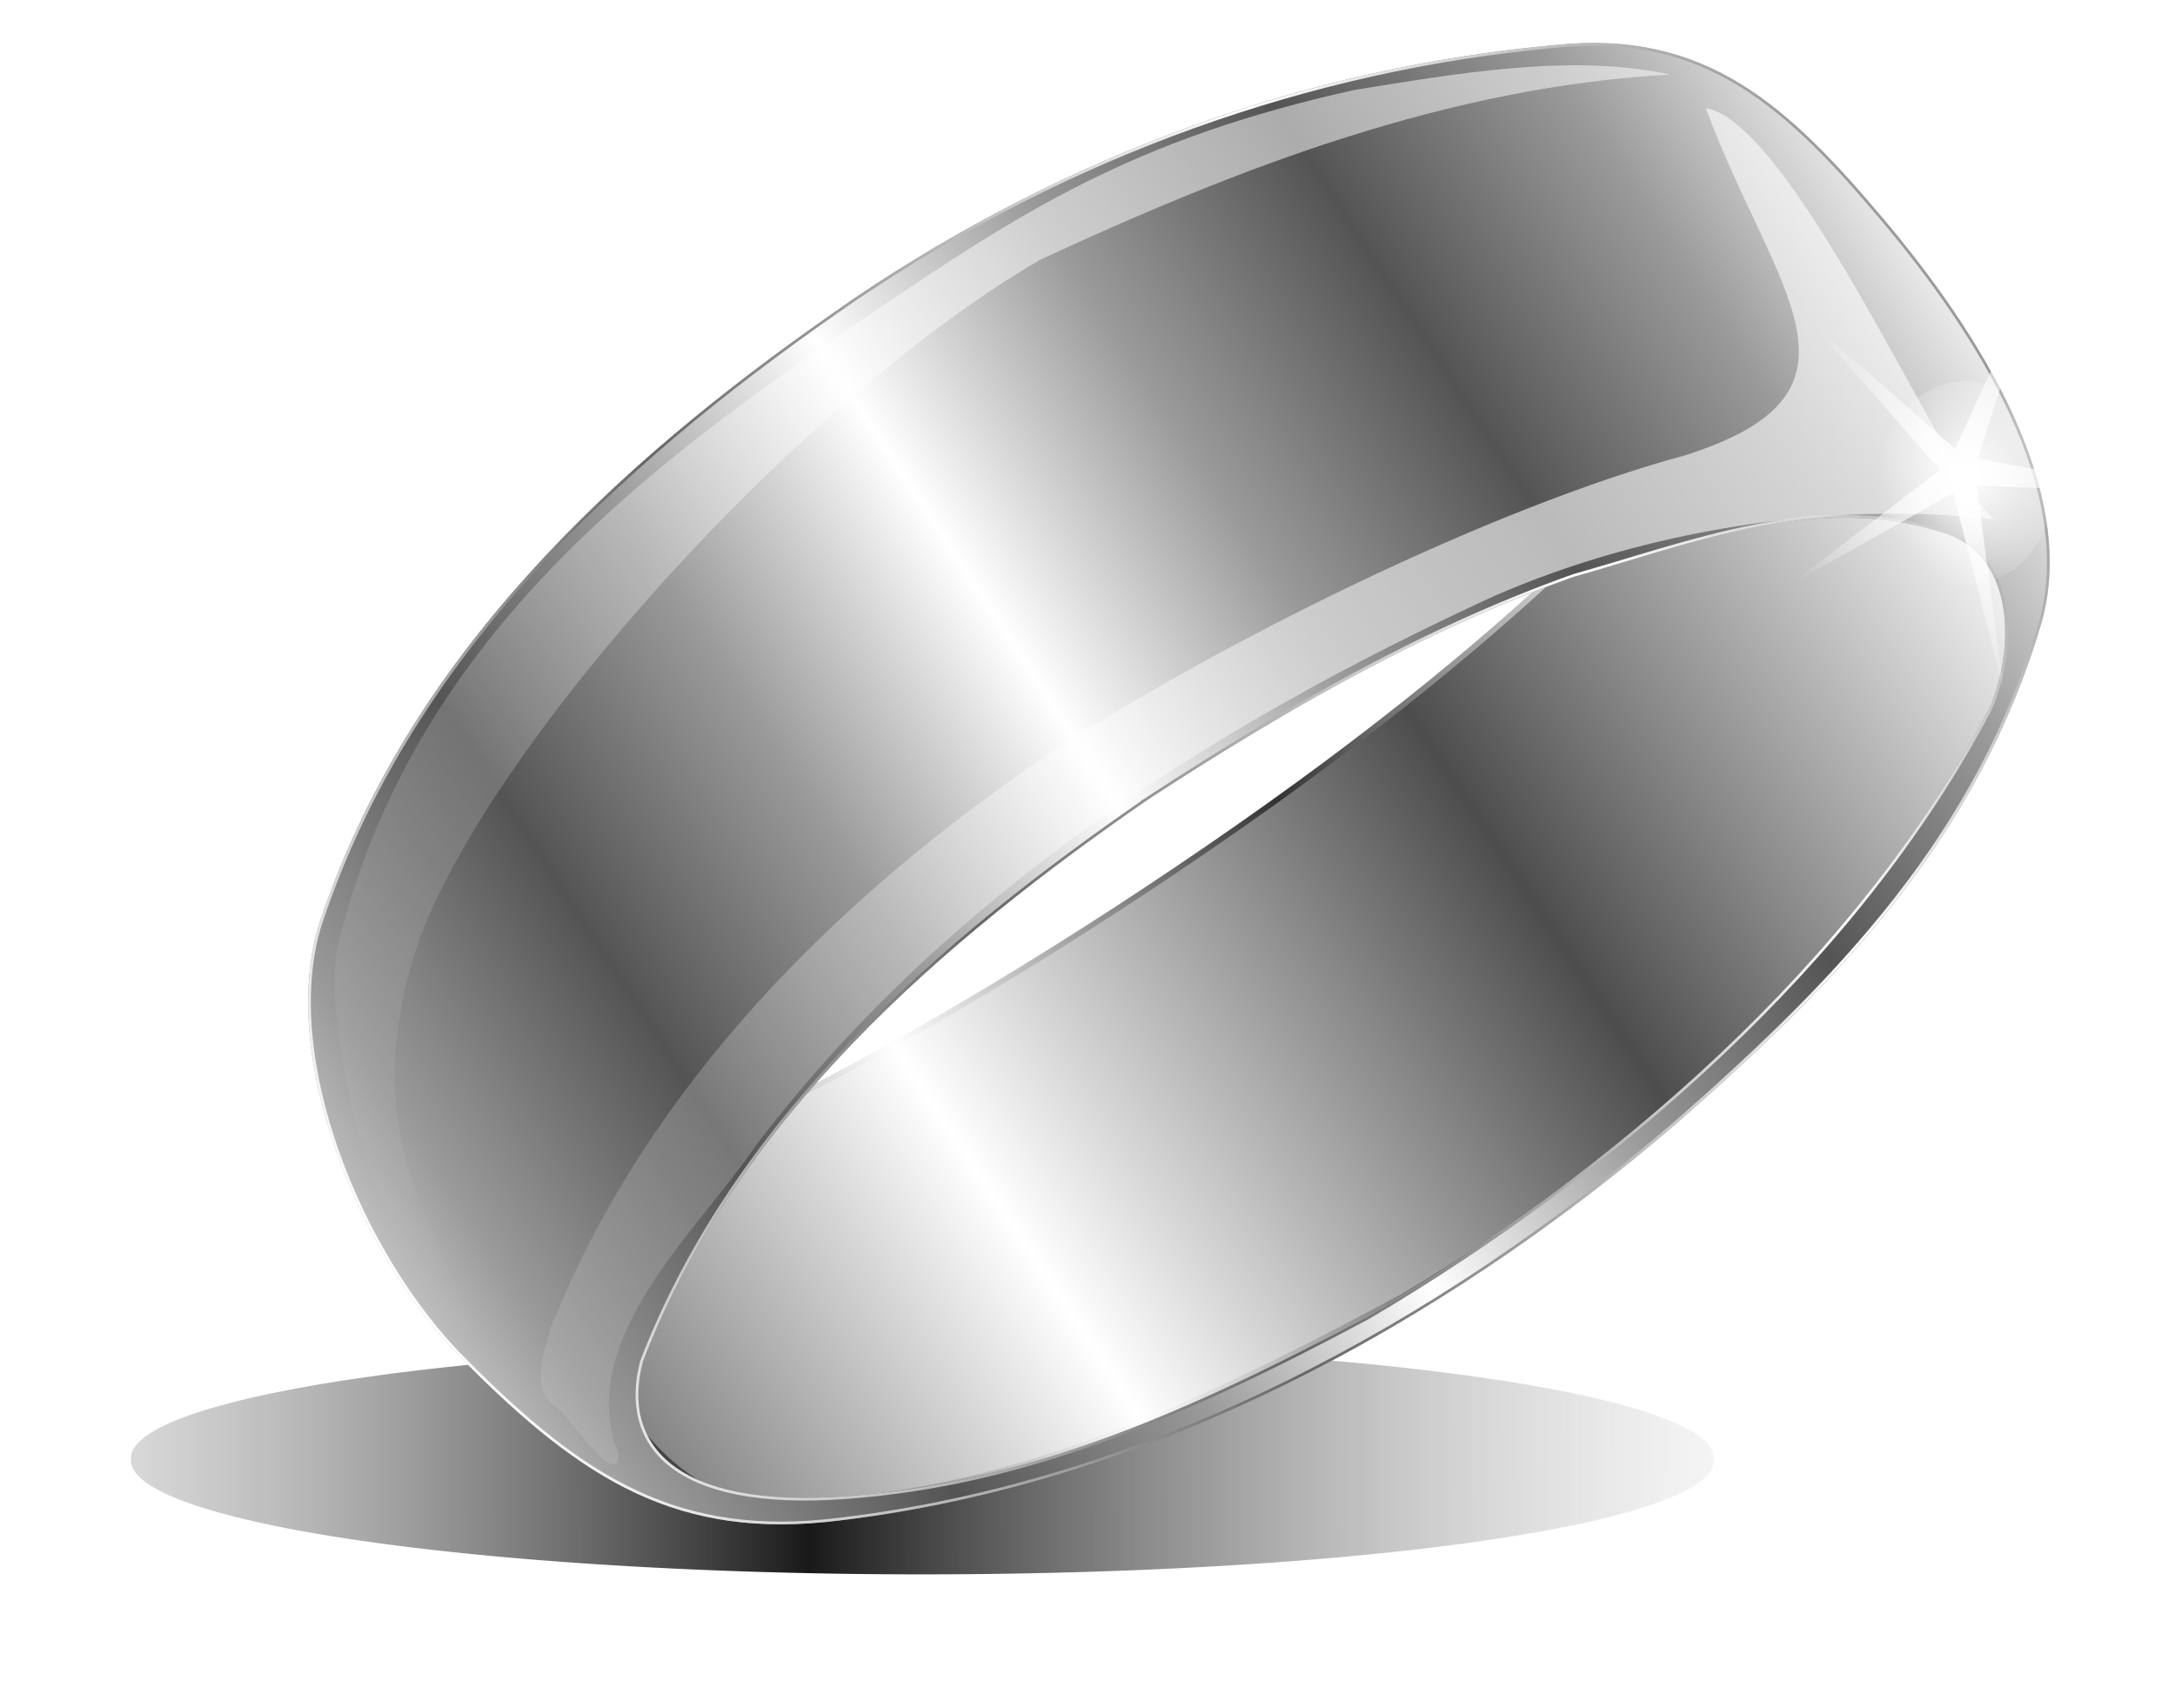
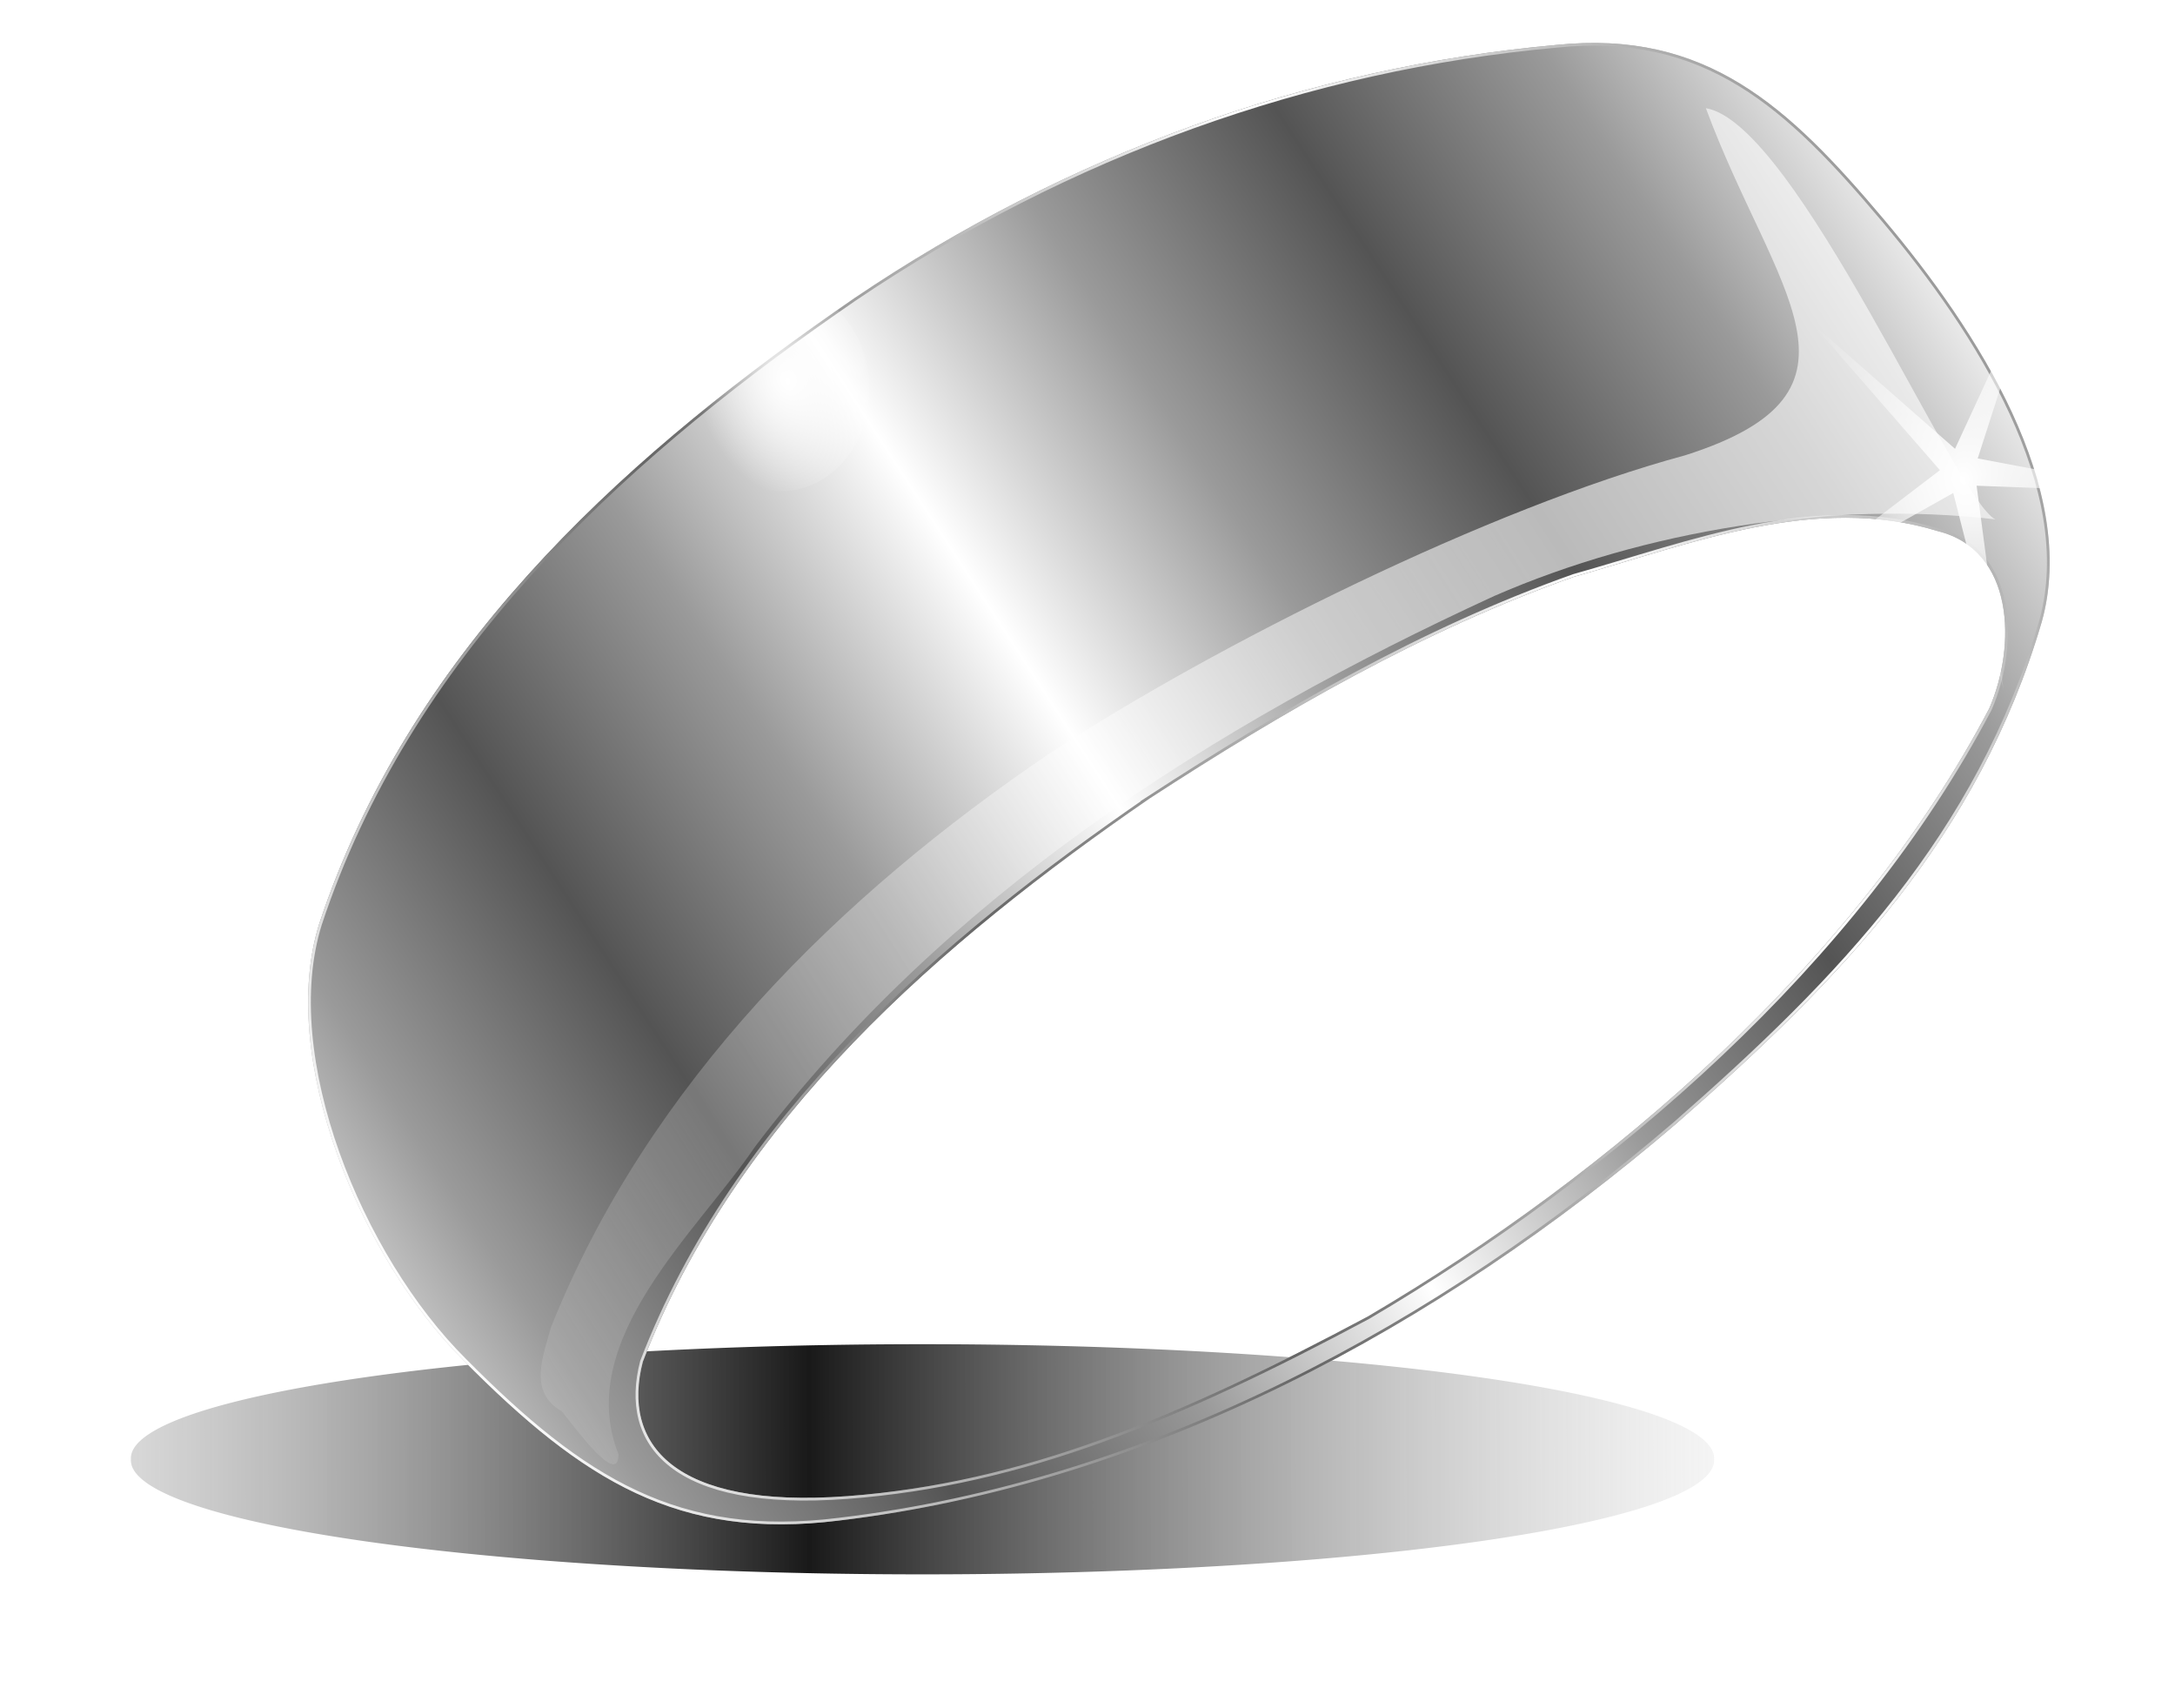
<svg xmlns="http://www.w3.org/2000/svg" xmlns:xlink="http://www.w3.org/1999/xlink" viewBox="0 0 293.75 230.65" version="1.0">
  <defs>
    <linearGradient id="e" y2="356.59" xlink:href="#d" spreadMethod="reflect" gradientUnits="userSpaceOnUse" y1="362.09" gradientTransform="matrix(1 0 0 1.152 0 -61.345)" x2="389.03" x1="262.63" />
    <linearGradient id="i">
      <stop offset="0" stop-color="#fff" />
      <stop offset="1" stop-color="#fff" stop-opacity="0" />
    </linearGradient>
    <linearGradient id="t" y2="280.52" gradientUnits="userSpaceOnUse" x2="128.98" y1="260.01" x1="330.21">
      <stop offset="0" stop-color="#fff" />
      <stop offset="1" stop-color="#fff" stop-opacity="0" />
    </linearGradient>
    <linearGradient id="q" y2="337.21" gradientUnits="userSpaceOnUse" x2="102.41" y1="342.91" x1="385.63">
      <stop offset="0" stop-color="#fff" />
      <stop offset="1" stop-color="#fff" stop-opacity="0" />
    </linearGradient>
    <linearGradient id="b" y2="345" xlink:href="#c" spreadMethod="reflect" gradientUnits="userSpaceOnUse" y1="344.36" gradientTransform="translate(-382.76 -42.657)" x2="678.37" x1="584.58" />
    <linearGradient id="a" y2="356.59" xlink:href="#d" spreadMethod="reflect" gradientUnits="userSpaceOnUse" y1="362.09" x2="389.03" x1="262.63" />
    <linearGradient id="f" y2="345" xlink:href="#c" spreadMethod="reflect" gradientUnits="userSpaceOnUse" y1="344.36" gradientTransform="matrix(1 0 0 1.152 -382.76 -110.47)" x2="678.37" x1="584.58" />
    <linearGradient id="d">
      <stop offset="0" stop-color="#666" />
      <stop offset="1" stop-color="#fff" />
    </linearGradient>
    <linearGradient id="c">
      <stop offset="0" stop-color="#545454" />
      <stop offset=".5" stop-color="#9a9a9a" />
      <stop offset="1" stop-color="#fff" />
    </linearGradient>
    <linearGradient id="h" y2="345" xlink:href="#c" spreadMethod="reflect" gradientUnits="userSpaceOnUse" y1="344.36" gradientTransform="rotate(-33.44 425.548 1020.497)" x2="678.37" x1="584.58" />
    <linearGradient id="g" y2="356.59" xlink:href="#d" spreadMethod="reflect" gradientUnits="userSpaceOnUse" y1="362.09" gradientTransform="rotate(-33.44 305.169 362.091)" x2="389.03" x1="262.63" />
    <linearGradient id="k" y2="267.29" gradientUnits="userSpaceOnUse" x2="505.04" y1="268.07" x1="106.34">
      <stop offset="0" stop-color="#fff" stop-opacity="0" />
      <stop offset=".5" stop-color="#191919" />
      <stop offset="1" stop-color="#fff" stop-opacity="0" />
    </linearGradient>
    <linearGradient id="m" y2="454.45" spreadMethod="reflect" gradientUnits="userSpaceOnUse" x2="619.67" gradientTransform="scale(.737) rotate(-33.44 62.19 1083.253)" y1="454.45" x1="507.36">
      <stop offset="0" stop-color="#4d4d4d" />
      <stop offset="1" stop-color="#fff" />
    </linearGradient>
    <linearGradient id="l" y2="411.79" spreadMethod="reflect" gradientUnits="userSpaceOnUse" x2="236.91" gradientTransform="scale(.737) rotate(-33.44 -58.188 424.835)" y1="411.79" x1="153.4">
      <stop offset="0" stop-color="#333" />
      <stop offset="1" stop-color="#fff" />
    </linearGradient>
    <clipPath id="o" clipPathUnits="userSpaceOnUse">
      <path d="M306.12 233.51c-1.53.01-3.04.06-4.57.1-48.79 1.45-99.97 11.09-140.47 47.83-19.83 18.62-27.41 63.41-21.96 93.75 6.08 35.02 14.68 56.62 41.21 71.76 51.46 29.73 111.42 35.68 168 27.5 40.07-6.3 75.48-15.52 106.69-45.89 19.03-19.04 19.61-58.37 16.47-89.29s-7.97-54.01-32.47-68.73c-40.28-24.93-85.74-37.59-132.9-37.03zm-5.38 122.43c29.26.22 58.75 2.16 87.25 10.29 21.23 7.81 45.41 13.45 60.28 34.3 9.76 12.21.52 29.29-10.06 37.21-46.02 29.22-104.53 37.84-156.39 34.78-39.19-4.19-69.65-10.86-97.73-28.88-28.07-18.02-29.2-35.58-17.72-47.47 38.79-31.9 87.9-39.21 134.37-40.23z" fill-rule="evenodd" color="#000" stroke="url(#e)" stroke-width="1.073" fill="url(#f)" />
    </clipPath>
    <clipPath id="n" clipPathUnits="userSpaceOnUse">
      <path d="M247.51 273.06c-1.26.86-2.5 1.72-3.75 2.6-40.02 27.94-78.13 63.12-94.33 112.06-7.64 24.42 7.46 61.06 26.53 80.04 21.84 22.02 39.35 32.93 68.73 29.28 57.17-6.82 110.05-35.55 153.35-72.66 30.42-26.64 55.55-52.83 67.07-92.04 6.77-24.28-11.57-53.1-28.99-73.77s-32.5-34.75-59.98-31.91c-45.54 4.13-89.54 20.01-128.63 46.4zm54.1 91.68c24.52-15.96 50.07-30.81 77.74-40.62 21.45-6.04 44.33-15.28 66.71-8.37 13.99 3.47 14.45 20.94 9.41 32.51-24.42 46.53-69.12 85.02-113.85 111.38-34.71 18.56-63.32 30.51-95.38 32.93-32.05 2.41-41.39-9.69-37.5-24.63 17.11-44.49 54.58-76.85 92.87-103.2z" fill-rule="evenodd" color="#000" stroke="url(#g)" fill="url(#h)" />
    </clipPath>
    <clipPath id="r" clipPathUnits="userSpaceOnUse">
      <path d="M306.12 256.03c-1.53.02-3.04.05-4.57.09-48.79 1.26-99.97 9.63-140.47 41.54-19.83 16.16-27.41 55.06-21.96 81.4 6.08 30.41 14.68 49.17 41.21 62.31 51.46 25.82 111.42 30.98 168 23.88 40.07-5.47 75.48-13.48 106.69-39.84 19.03-16.53 19.61-50.69 16.47-77.54s-7.97-46.9-32.47-59.68c-40.28-21.65-85.74-32.64-132.9-32.16zm-5.38 106.31c29.26.19 58.75 1.88 87.25 8.94 21.23 6.78 45.41 11.68 60.28 29.78 9.76 10.61.52 25.43-10.06 32.31-46.02 25.38-104.53 32.87-156.39 30.2-39.19-3.63-69.65-9.43-97.73-25.07-28.07-15.65-29.2-30.9-17.72-41.22 38.79-27.7 87.9-34.05 134.37-34.94z" fill-rule="evenodd" color="#000" stroke="url(#a)" fill="url(#b)" />
    </clipPath>
    <filter id="j" height="2.139" width="1.187" y="-.569" x="-.093">
      <feGaussianBlur stdDeviation="10.628" />
    </filter>
    <filter id="p">
      <feGaussianBlur stdDeviation="7.385" />
    </filter>
    <filter id="s">
      <feGaussianBlur stdDeviation="5.469" />
    </filter>
    <radialGradient id="u" xlink:href="#i" gradientUnits="userSpaceOnUse" cy="366.55" cx="192.95" gradientTransform="matrix(.053 1.168 -1.019 .046 556.18 124.29)" r="53.854" />
    <radialGradient id="v" xlink:href="#i" gradientUnits="userSpaceOnUse" cy="365.55" cx="195.04" gradientTransform="matrix(.531 1.102 -.919 .443 427.64 -11.255)" r="25.691" />
  </defs>
  <g fill-rule="evenodd" color="#000">
    <path d="M461.94 253.54a136.72 22.397 0 11-273.43 0 136.72 22.397 0 11273.43 0z" transform="matrix(.782 0 0 .688 -129.736 22.629)" filter="url(#j)" fill="url(#k)" />
-     <path d="M160.68 136.36c-93.292 63.82-117.47 45.22-80.876 63.16-2.982 11.07 11.61 26.57 22.416 25.1 30.2.22 58.99-13.91 84.97-27.86 33.5-19.78 62.8-46.56 81.27-81.16 3.83-8.6-.47-27.662-10.88-30.153-27.58-39.412-3.1-13.233-96.9 50.913z" stroke="url(#l)" stroke-width=".737" fill="url(#m)" transform="translate(2.234 -21.661)" />
    <path d="M247.51 273.06c-1.26.86-2.5 1.72-3.75 2.6-40.02 27.94-78.13 63.12-94.33 112.06-7.64 24.42 7.46 61.06 26.53 80.04 21.84 22.02 39.35 32.93 68.73 29.28 57.17-6.82 110.05-35.55 153.35-72.66 30.42-26.64 55.55-52.83 67.07-92.04 6.77-24.28-11.57-53.1-28.99-73.77s-32.5-34.75-59.98-31.91c-45.54 4.13-89.54 20.01-128.63 46.4zm54.1 91.68c24.52-15.96 50.07-30.81 77.74-40.62 21.45-6.04 44.33-15.28 66.71-8.37 13.99 3.47 14.45 20.94 9.41 32.51-24.42 46.53-69.12 85.02-113.85 111.38-34.71 18.56-63.32 30.51-95.38 32.93-32.05 2.41-41.39-9.69-37.5-24.63 17.11-44.49 54.58-76.85 92.87-103.2z" clip-path="url(#n)" transform="translate(-67.025 -160.981) scale(.737)" stroke="url(#g)" fill="url(#h)" />
    <path d="M290.22 336.62c-46.46.61-94.64 11.38-134.29 43.13-3.89 3.97-10.07 8.7-6.8 15.99.47 5.69 1.09 19.9 4.35 14.24 4.59-25.41 34.65-30.08 51.87-38.31 54.55-22.2 112.47-21.01 168.71-11.06 29.5 5.9 60.95 22.11 84.39 44.78-4.09-8.21 9.5-92.93-2.82-106.12-8.11 40.15-1.06 70.85-38.17 58.76-35.21-13.42-90.54-21.21-127.24-21.41z" clip-path="url(#o)" transform="matrix(.615 -.406 .352 .534 -155.166 39.783)" opacity=".771" filter="url(#p)" fill="url(#q)" />
-     <path d="M306.11 260.11c-50.19.56-102.4 4-144.16 42.54-9.42 8.17-27.11 51.6-19.45 73.36 7.06-16.35.66-39.04 28.84-63.08 27.55-23.51 112.95-46.99 166.99-43.99 39.65 5.98 79.81 14.71 115.05 35.29-13.09-13.46-33.42-22.07-49.78-29.5-39.02-14.95-63.57-15.02-97.49-14.62z" clip-path="url(#r)" transform="matrix(.615 -.406 .406 .615 -176.786 7.042)" opacity=".718" filter="url(#s)" fill="url(#t)" />
    <path d="M204.48 421.09l-14.7-51-47.85 23.84 43.96-29.74-37.46-38.14 41.87 32.61 24.7-47.4-18.08 49.89 52.72 8.84-53.04-1.78 7.88 52.88z" transform="matrix(.463 0 0 .522 175.933 -126.613)" filter="url(#filter11185)" fill="url(#u)" />
-     <path d="M219.16 367.61a25.691 26.216 0 11-51.38 0 25.691 26.216 0 1151.38 0z" transform="matrix(.463 0 0 .522 175.933 -126.613)" filter="url(#filter11185)" fill="url(#v)" />
    <g>
      <path d="M204.48 421.09l-14.7-51-47.85 23.84 43.96-29.74-37.46-38.14 41.87 32.61 24.7-47.4-18.08 49.89 52.72 8.84-53.04-1.78 7.88 52.88z" transform="matrix(.463 0 0 .522 15.948 -139.373)" filter="url(#filter11185)" fill="url(#u)" />
      <path d="M219.16 367.61a25.691 26.216 0 11-51.38 0 25.691 26.216 0 1151.38 0z" transform="matrix(.463 0 0 .522 15.948 -139.373)" filter="url(#filter11185)" fill="url(#v)" />
    </g>
  </g>
</svg>